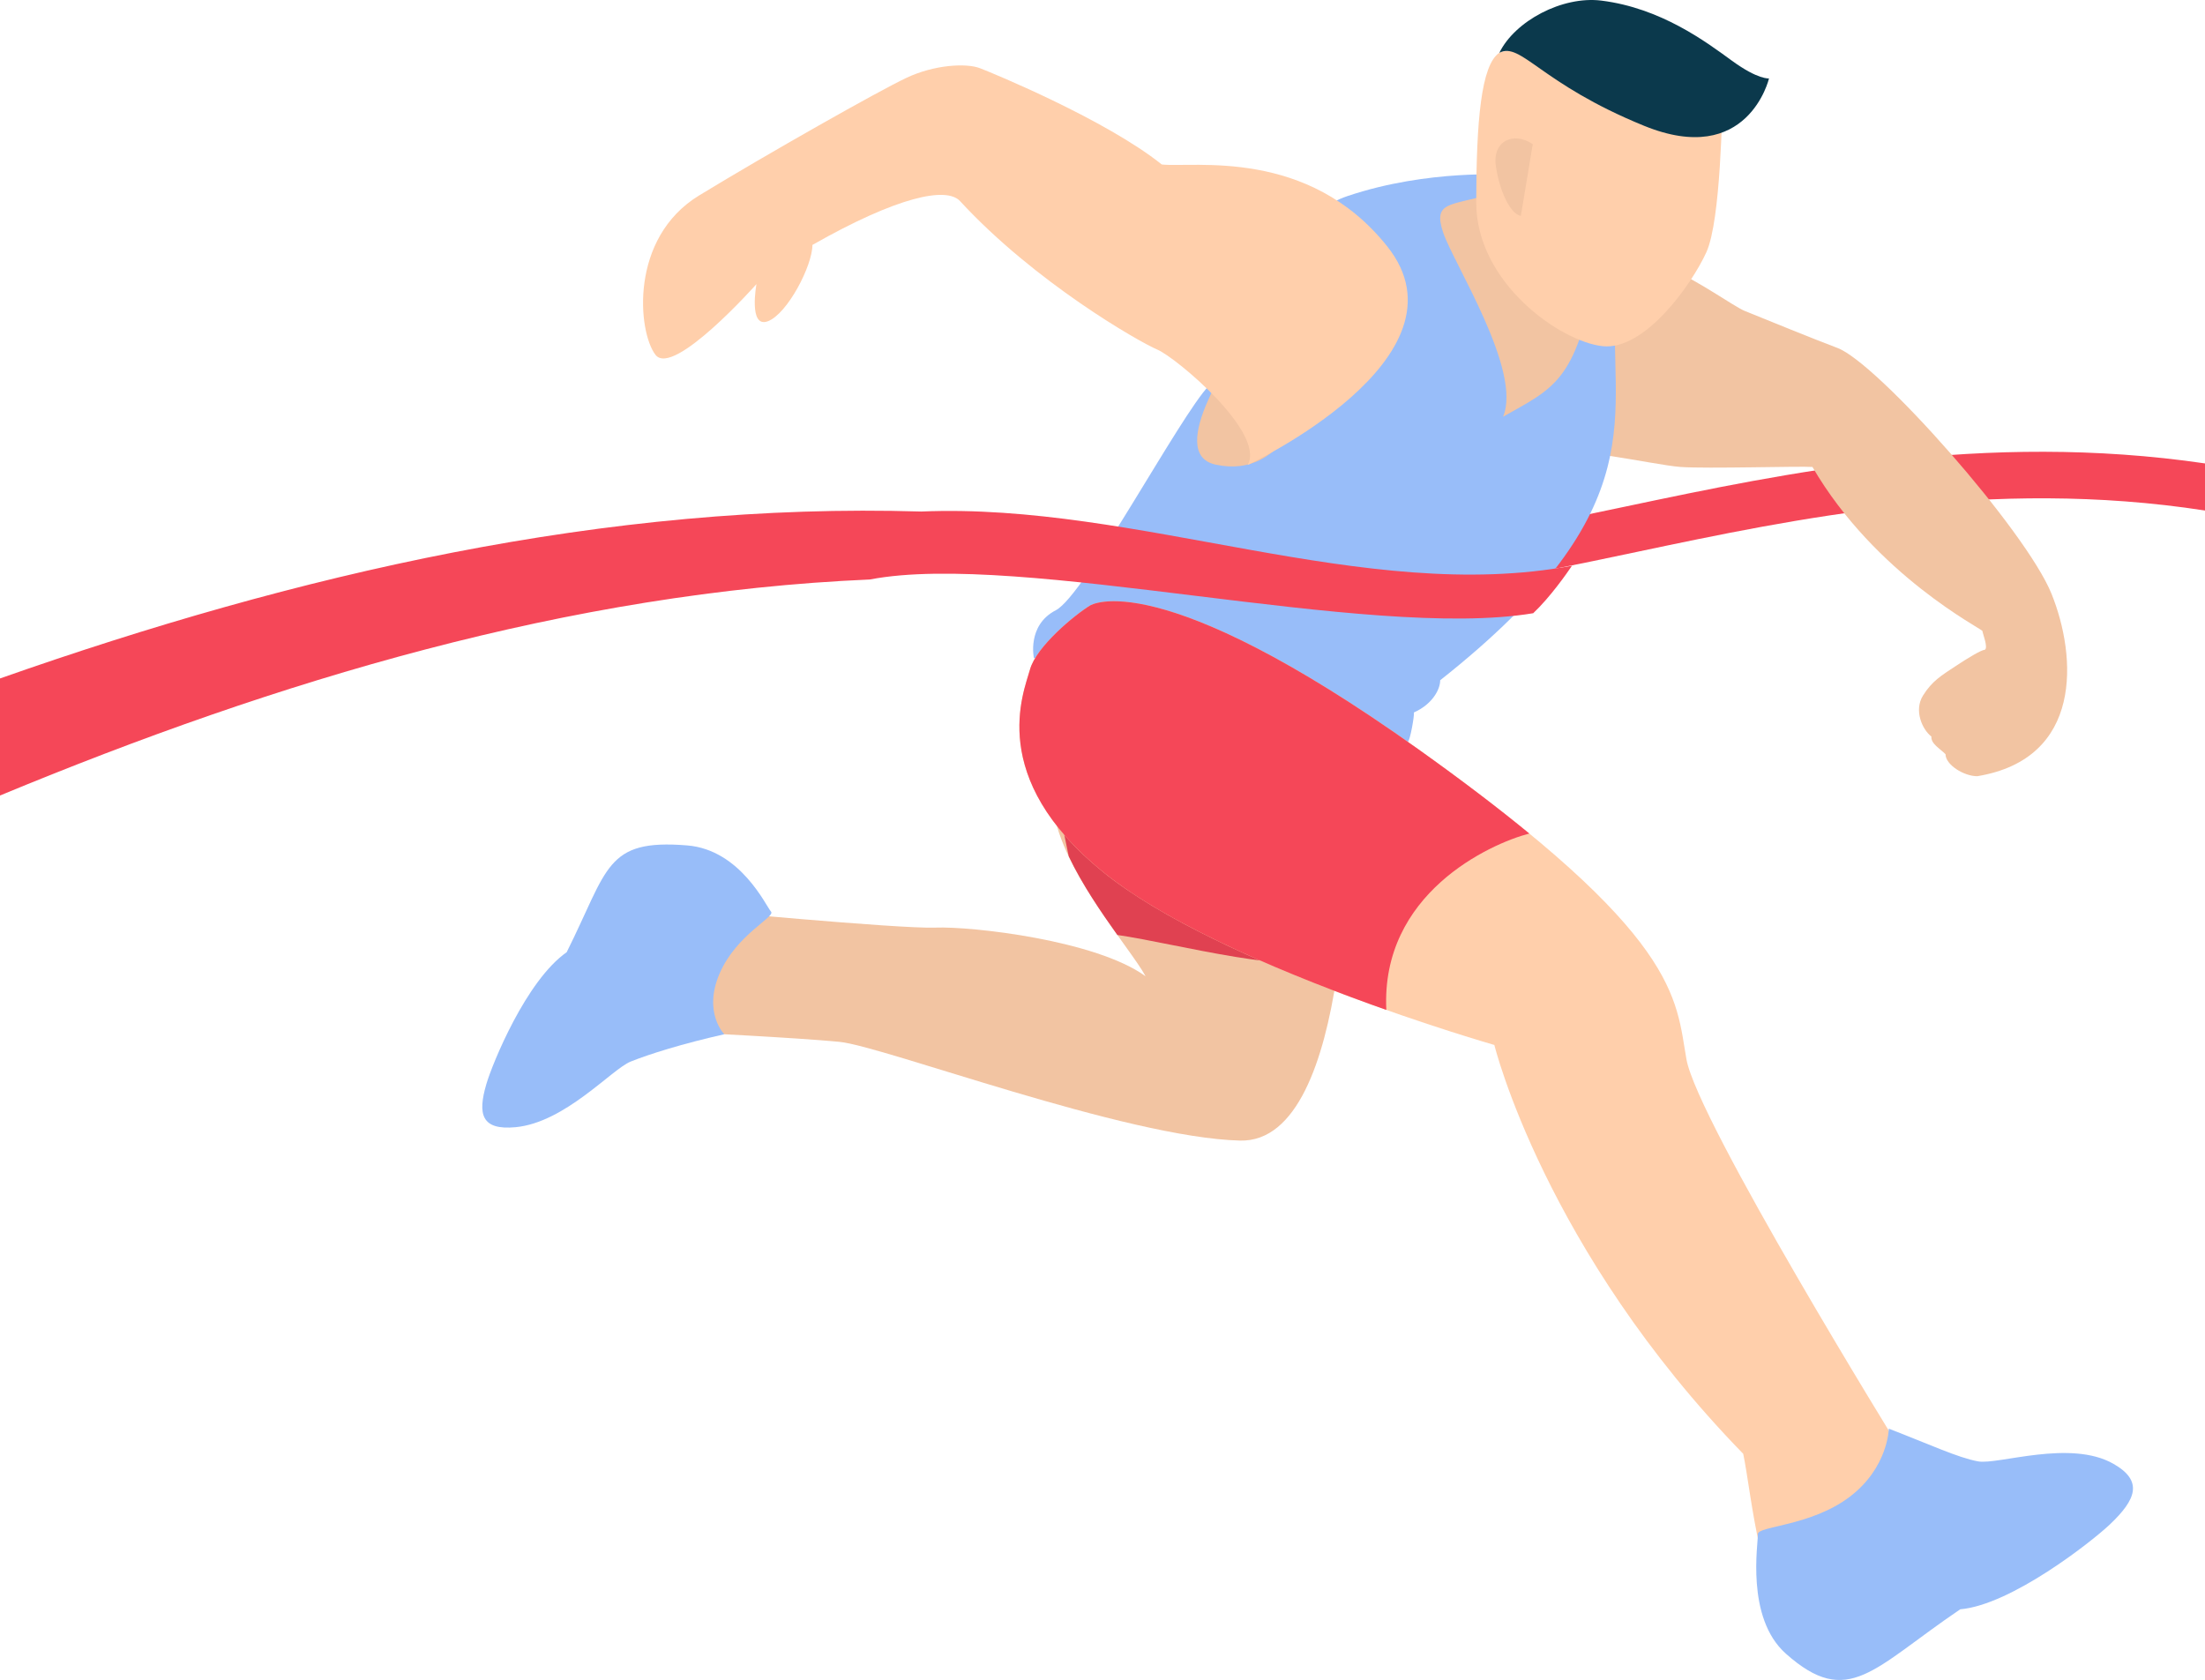
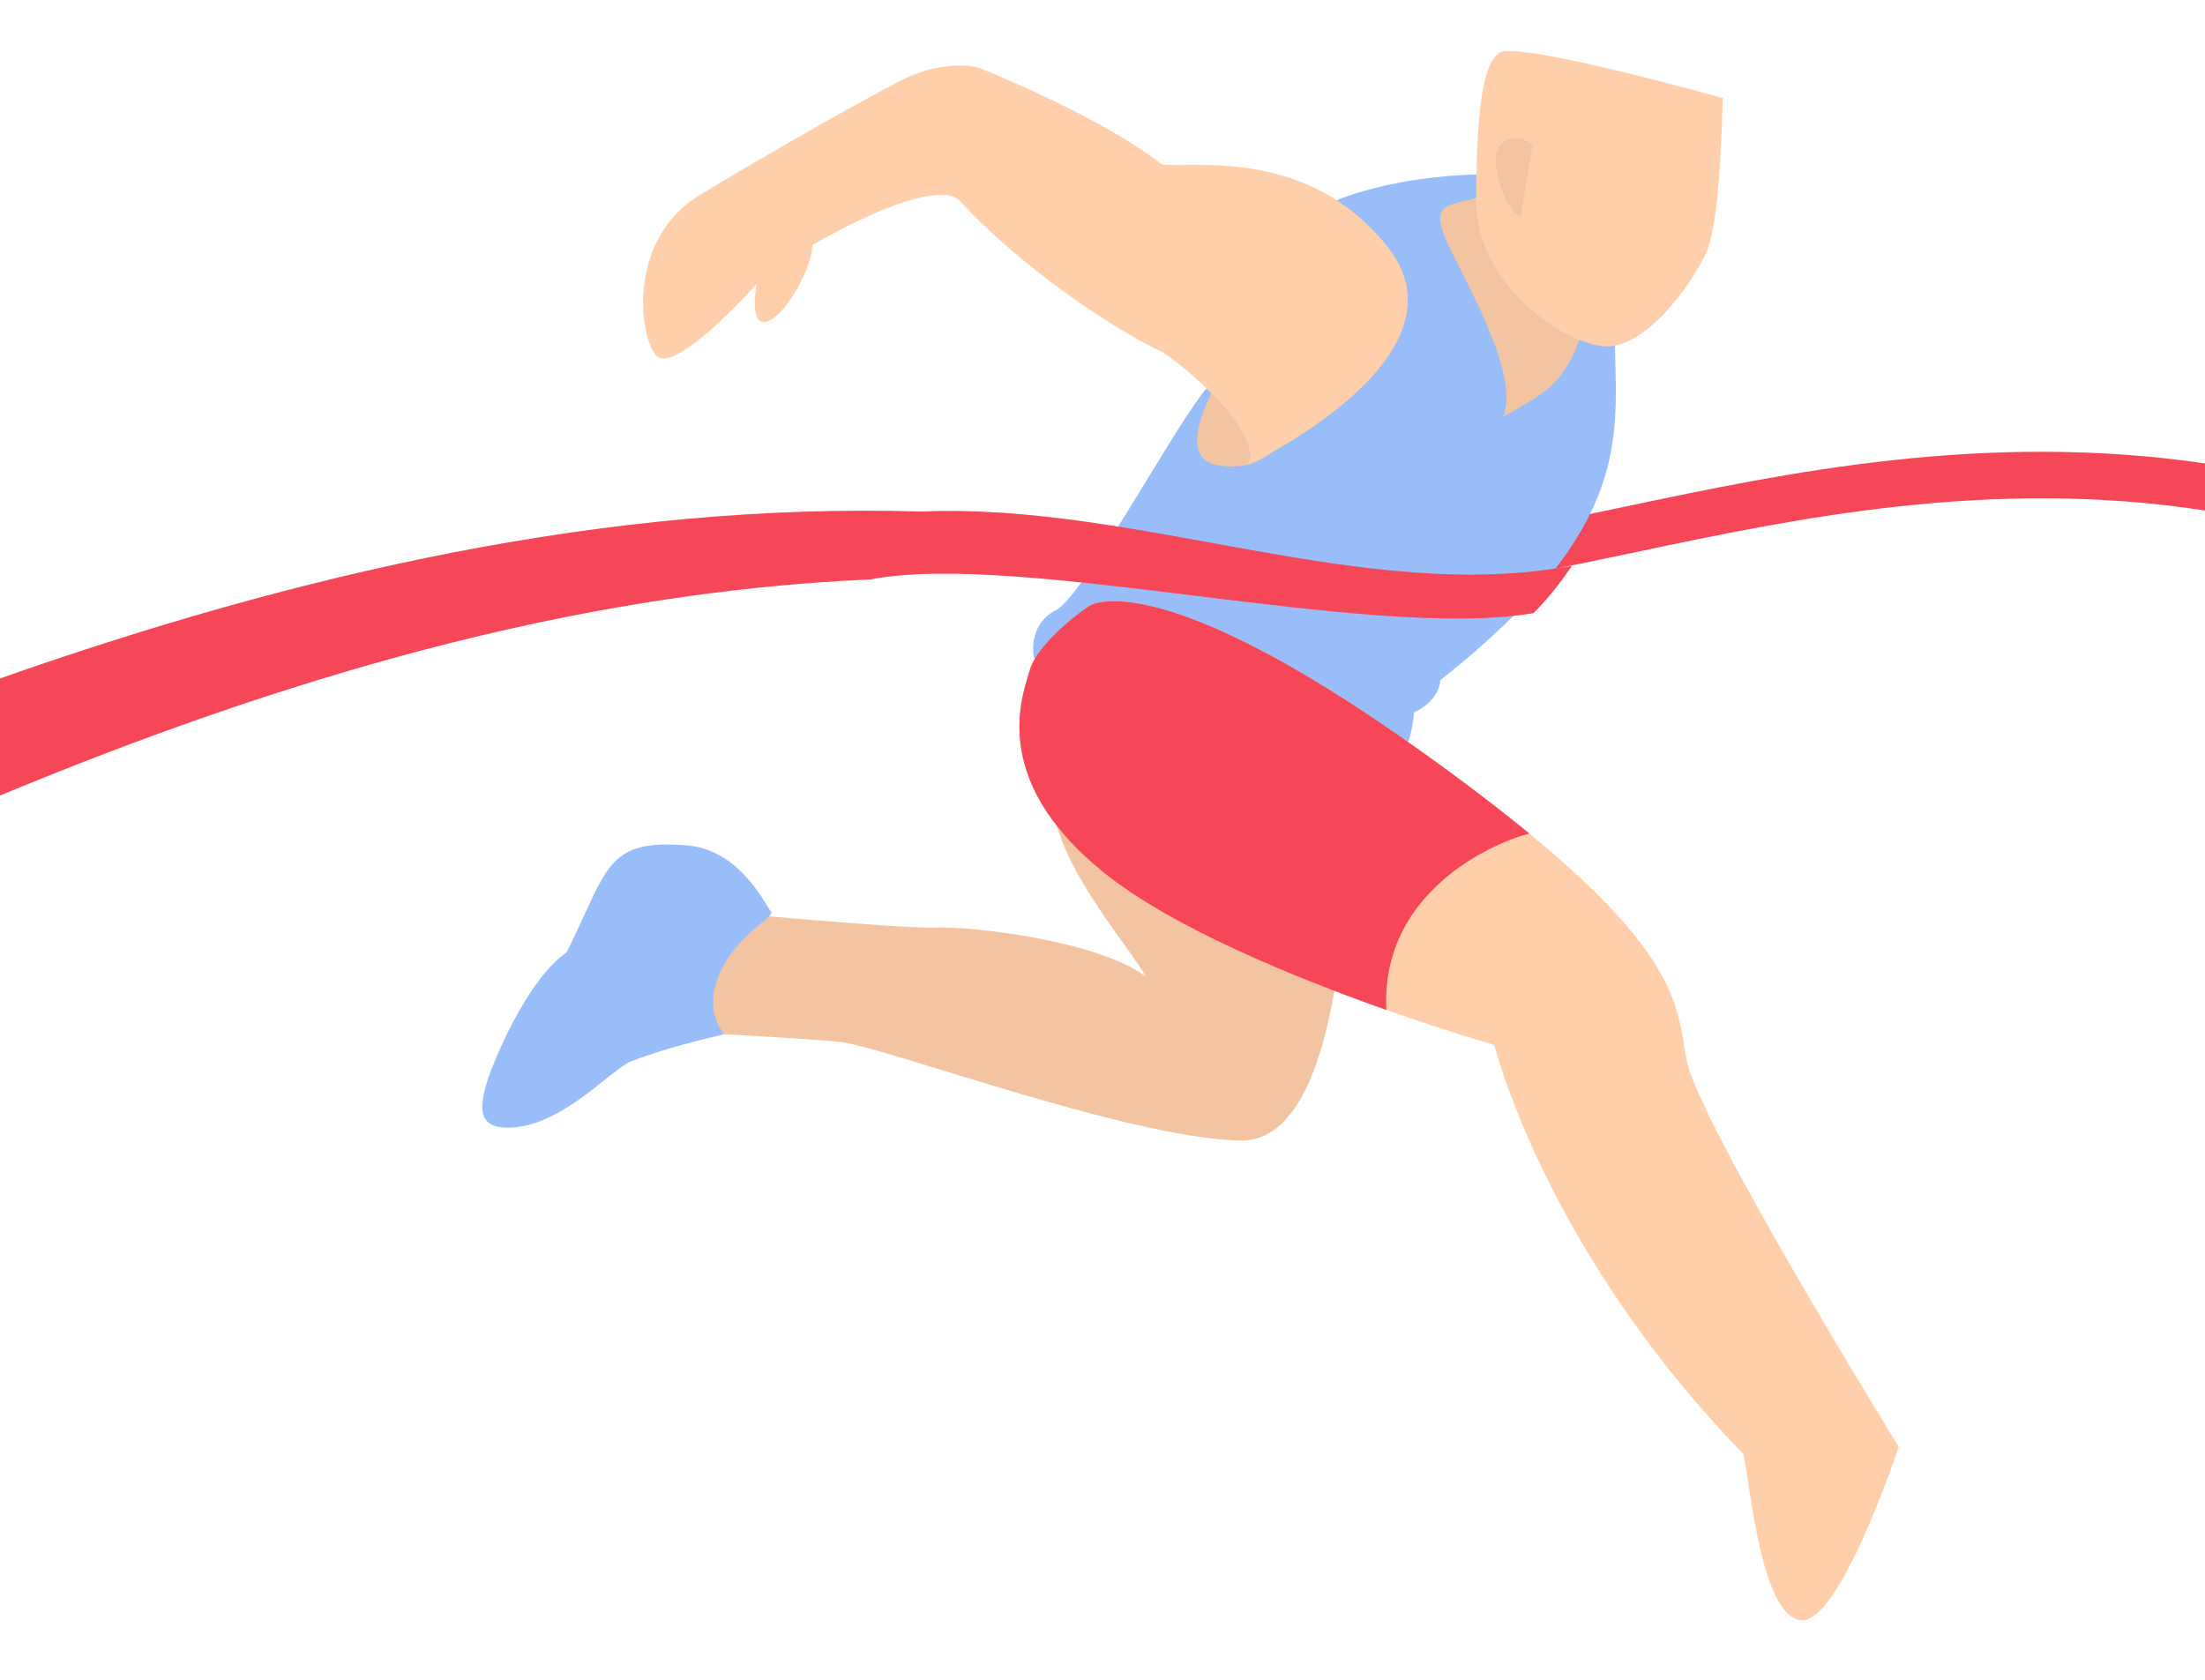
<svg xmlns="http://www.w3.org/2000/svg" x="0px" y="0px" viewBox="0 0 576.416 439.227" style="vertical-align: middle; max-width: 100%; width: 100%;" width="100%">
  <g>
    <g>
      <g>
        <path d="M576.416,121.158c-57.719-8.447-109.609,2.439-151.529,11.285     c-7.887,1.663-15.336,3.235-22.347,4.572l2.752,11.905c7.152-1.365,14.666-2.95,22.622-4.63     c41.285-8.711,92.502-19.477,148.503-10.817V121.158z" fill="rgb(245, 71, 88)">
      </path>
      </g>
    </g>
    <g>
      <g>
-         <path d="M421.052,66.865c2.409,1.004,10.932,1.565,15.918,3.626c6.962,2.877,16.377,9.684,19.097,10.789     c4.669,1.896,18.833,7.668,24.232,9.677c10.571,3.933,49.364,47.833,56.001,64.304s8.236,43.111-19.421,47.676     c-3.503,0-8.297-2.995-8.297-5.76c-1.475-1.475-3.872-2.766-3.688-4.61c-2.397-1.844-4.61-6.822-2.213-10.694     c2.397-3.872,4.978-5.347,8.297-7.56c3.319-2.213,7.007-4.425,7.867-4.425c0.983-0.492-0.615-4.425-0.615-4.917     s-27.963-14.614-44.435-42.885c-3.196-0.246-27.608,0.492-34.491,0c-6.884-0.492-32.13-6.381-35.34-3.196     c-3.21,3.185,0-25.721,0-25.721L421.052,66.865z" fill="rgb(242, 196, 162)">
-       </path>
-       </g>
+         </g>
      <g>
        <path d="M422.395,78.051c-2.213,30.238,11.664,54.298-45.911,99.796c0,2.581-2.266,6.395-6.876,8.423     c0.184,0.738-1.047,7.657-1.6,7.657c-0.553,0-25.042-11.175-40.938-18.523c-20.552-9.5-56.789-3.319-56.789-3.319     s-1.905-8.604,5.716-12.538c7.621-3.933,32.451-50.889,40.072-58.756c7.621-7.867,15.019-42.394,36.161-49.524     c21.142-7.129,42.246-5.55,42.246-5.55L422.395,78.051z" fill="rgb(152,189,249)">
      </path>
      </g>
      <g>
        <path d="M352.207,212.28c0,0,1.844,86.659-28.026,85.921s-93.297-24.707-104.728-25.813     c-11.432-1.106-38.72-2.431-38.72-2.431v-32.232c0,0,54.208,5.163,63.796,4.794c9.588-0.369,42.039,3.324,54.945,12.725     c-4.056-7.562-23.232-28.95-24.338-45.544C274.03,193.105,352.207,212.28,352.207,212.28z" fill="rgb(242, 196, 162)">
      </path>
      </g>
      <g>
        <path d="M389.042,50.908c-9.834,2.95-14.505,1.721-11.8,9.834s20.759,36.169,15.672,48.216     c13.033-7.398,18.991-9.127,23.908-36.169C421.739,45.746,389.042,50.908,389.042,50.908z" fill="rgb(242, 196, 162)">
      </path>
      </g>
      <g>
        <path d="M189.342,270.401c-11.038,2.492-19.624,5.194-24.509,7.157s-17.111,15.923-30.049,17.142     c-8.934,0.842-9.981-3.351-7.629-11.319c1.572-5.326,10.374-27.004,20.985-34.432c10.928-21.858,10.055-29.666,31.504-27.918     c13.972,1.138,20.638,15.927,21.909,17.305s-8.963,5.891-13.417,16.135C183.683,264.714,189.342,270.401,189.342,270.401z" fill="rgb(152,189,249)">
      </path>
      </g>
      <g>
        <path d="M450.392,25.642c-0.276,2.567-0.457,31.847-4.337,40.331s-16.117,25.713-27.116,24.53     c-10.999-1.183-33.085-16.539-33.038-37.674c0.047-21.135,1.258-35.841,6.052-39.034     C396.747,10.602,450.392,25.642,450.392,25.642z" fill="rgb(255, 207, 171)">
      </path>
      </g>
      <g>
-         <path d="M418.64,0.16c15.551,1.954,27.261,10.72,34.121,15.723c6.859,5.003,9.682,4.616,9.682,4.616     s-5.49,23.466-32.672,12.384s-32.127-21.999-37.818-19.087C395.996,5.514,408.394-1.127,418.64,0.16z" fill="rgb(11, 57, 76)">
-       </path>
-       </g>
+         </g>
      <g>
        <path d="M400.685,37.69c-5.065-3.411-10.599-0.837-9.644,5.736c0.955,6.573,3.819,12.57,6.529,13.02" fill="rgb(242, 196, 162)">
      </path>
      </g>
      <g>
-         <path d="M279.385,223.887l-3.521-16.942c0.794-1.159,2.209-2.027,4.109-2.655l72.116,19.723     c-0.215,7.041-0.742,16.513-1.979,26.335c-10.606,5.162-42.615-3.685-58.016-5.905     C287.853,238.495,282.866,231.216,279.385,223.887z" fill="rgb(224, 65, 81)">
-       </path>
-       </g>
+         </g>
      <g>
        <g>
          <path d="M284.945,158.318c-3.903,2.368-14.028,10.674-15.692,16.718      c-1.663,6.044-11.341,28.242,19.092,52.934c30.433,24.692,102.295,45.23,102.295,45.23s13.172,53.6,65.058,106.888      c2.176,10.16,4.661,41.441,14.812,43.47c10.151,2.028,25.847-45.286,25.847-45.286s-52.655-85.245-55.497-101.325      s-1.48-32.152-70.065-81.047S284.945,158.318,284.945,158.318z" fill="rgb(255, 207, 171)">
       </path>
        </g>
        <g>
-           <path d="M493.762,373.523c10.566,4.06,18.133,7.619,23.358,8.552c5.224,0.932,24.079-5.824,35.376,0.643      c7.802,4.466,5.977,9.302-1.022,15.909c-4.679,4.417-25.674,20.964-39.044,22.118c-22.84,15.464-29.252,26.116-45.577,11.606      c-10.634-9.451-7.176-29.096-7.33-31.236s13.749-2.055,23.91-9.699C493.593,383.772,493.762,373.523,493.762,373.523z" fill="rgb(152,189,249)">
-        </path>
-         </g>
+           </g>
        <g>
          <path d="M284.945,158.318c0,0,17.264-11.313,85.849,37.582c11.535,8.223,21.051,15.499,28.981,22.021      c-10.495,2.742-38.853,15.789-37.372,46.119c-23.547-8.308-56.052-21.461-74.058-36.07      c-30.432-24.692-20.755-46.89-19.092-52.934C270.917,168.992,281.042,160.686,284.945,158.318z" fill="rgb(245, 71, 88)">
       </path>
        </g>
      </g>
      <g>
        <path d="M349.816,82.708c-6.322,21.649-13.717,42.764-32.067,38.757     c-13.66-2.983,6.146-30.903,6.146-30.903L349.816,82.708z" fill="rgb(242, 196, 162)">
      </path>
      </g>
      <g>
        <path d="M326.147,121.57c4.798-8.413-18.742-28.107-23.609-30.171     c-4.867-2.064-31.991-17.587-51.567-38.819c-3.541-3.835-16.263-1.239-38.591,11.454c-0.01,5.48-6.58,18.081-11.674,19.965     c-5.095,1.885-2.957-9.717-2.957-9.717s-21.755,24.5-26.394,18.488c-4.639-6.013-6.863-30.557,11.429-41.685     s46.755-27.23,54.145-30.722c7.39-3.492,15.698-3.885,19.199-2.549c3.502,1.336,32.99,13.519,47.581,25.192     c8.329,0.902,38.289-4.46,58.918,21.39C385.902,93.562,326.147,121.57,326.147,121.57z" fill="rgb(255, 207, 171)">
      </path>
      </g>
    </g>
    <g>
      <path d="M240.84,133.738C158.562,131.233,77.235,150.207,0,177.379v30.605    c72.409-30.036,148.747-53.081,227.391-56.48c39.386-7.577,130.085,16.048,173.412,8.819c4.435-4.193,8.763-10.382,10.137-12.415    C356.449,158.079,297.426,131.328,240.84,133.738z" fill="rgb(245, 71, 88)">
     </path>
    </g>
  </g>
</svg>